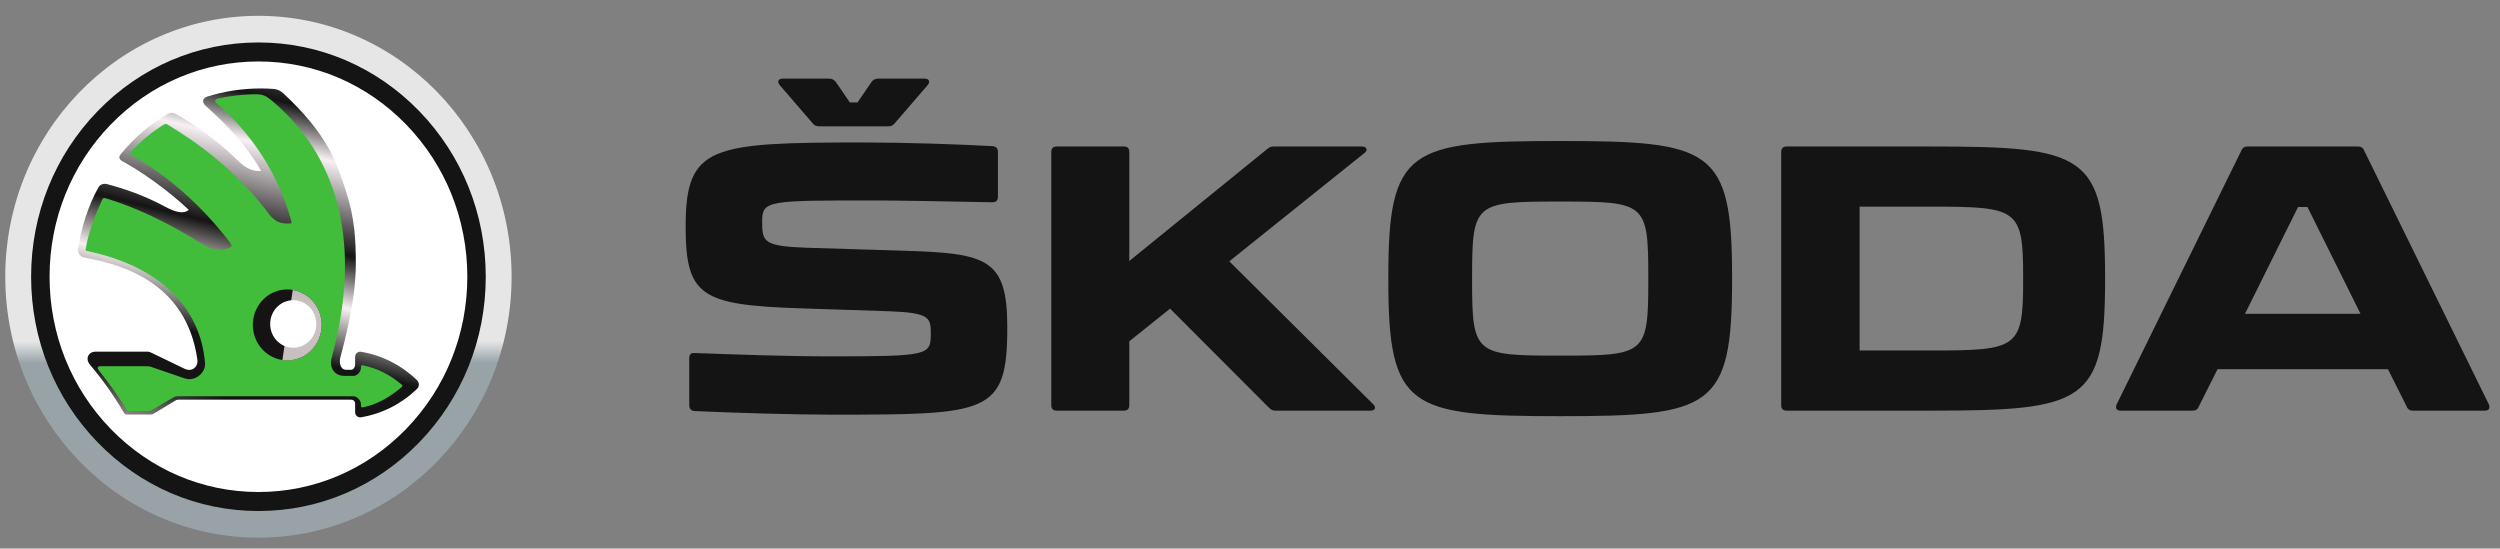
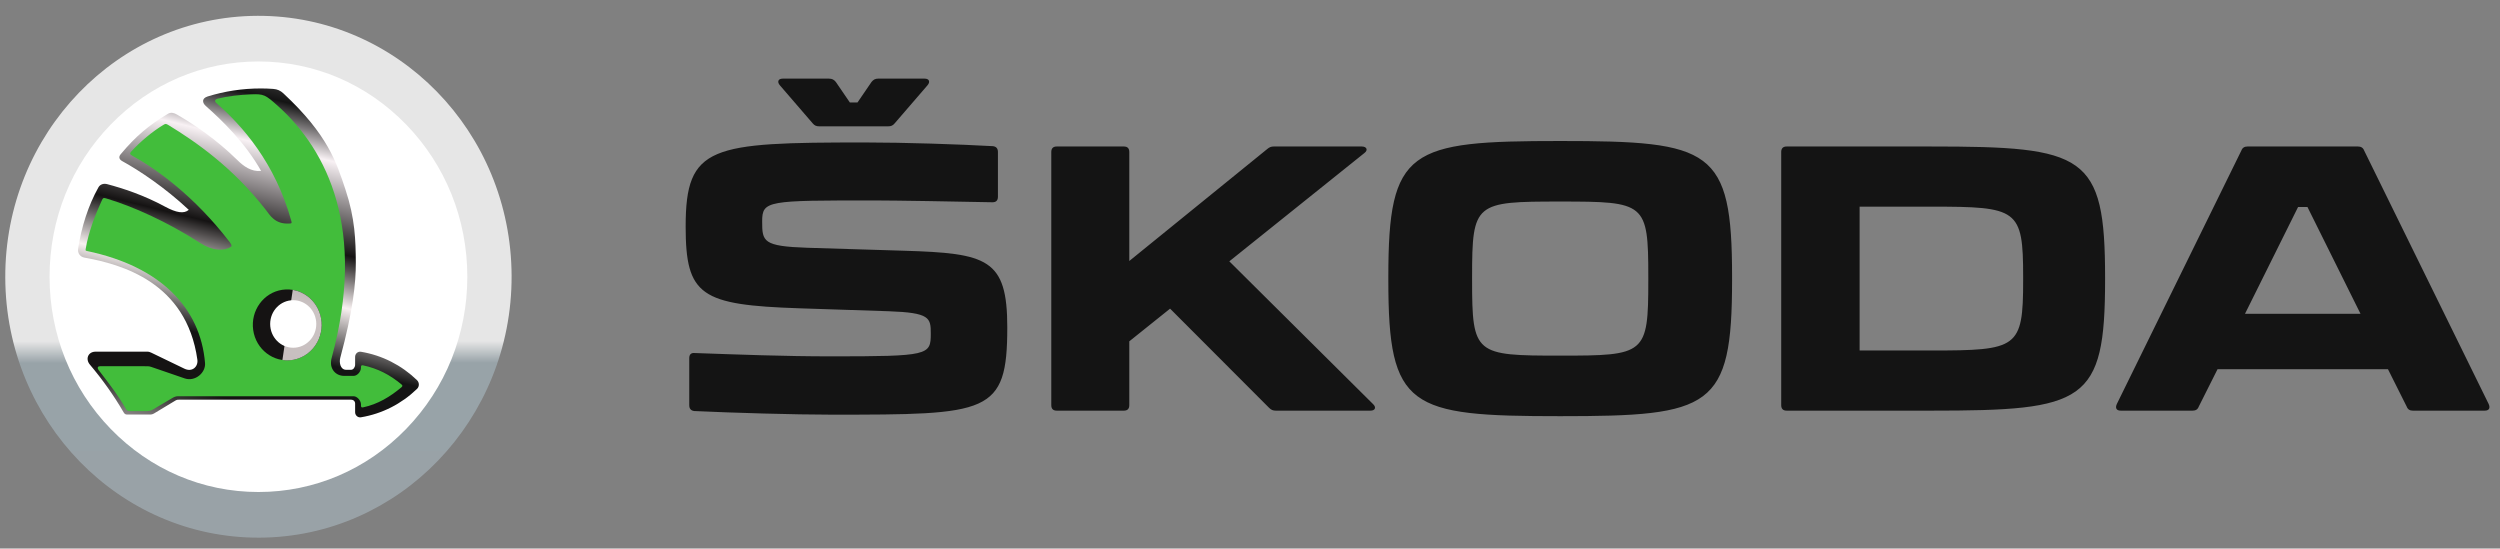
<svg xmlns="http://www.w3.org/2000/svg" width="474" height="104" viewBox="0 0 474 104" fill="none">
  <rect x="0" y="0" width="474" height="104" fill="#808080" stroke="none" />
  <path d="M48.834 3C75.344 2.907 96.908 24.978 97 52.3C97.091 79.621 75.675 101.846 49.165 101.94C22.656 102.035 1.092 79.963 1 52.641C0.909 25.319 22.325 3.094 48.834 3Z" fill="url(#paint0_linear_191_1777)" />
-   <path d="M49 96.89C37.487 96.89 26.663 92.271 18.523 83.88C10.382 75.491 5.898 64.334 5.898 52.471C5.898 40.604 10.382 29.45 18.523 21.061C26.663 12.67 37.487 8.05 49 8.05C60.513 8.05 71.337 12.67 79.477 21.061C87.618 29.45 92.1 40.604 92.1 52.471C92.1 64.334 87.618 75.489 79.477 83.88C71.337 92.271 60.513 96.89 49 96.89Z" fill="#141414" />
  <path d="M49 93.285C38.422 93.285 28.477 89.039 20.997 81.331C13.516 73.621 9.397 63.371 9.397 52.471C9.397 41.568 13.516 31.319 20.997 23.609C28.477 15.901 38.422 11.654 49 11.654C59.579 11.654 69.524 15.901 77.004 23.609C84.485 31.319 88.604 41.569 88.604 52.471C88.604 63.372 84.485 73.622 77.004 81.331C69.524 89.039 59.579 93.285 49 93.285Z" fill="white" />
  <path d="M79.065 72.079C76.137 69.247 72.446 67.353 68.424 66.692C68.289 66.67 68.151 66.679 68.02 66.717C67.889 66.755 67.767 66.823 67.663 66.914C67.559 67.006 67.476 67.119 67.418 67.247C67.361 67.375 67.332 67.514 67.331 67.655V69.159C67.331 69.606 66.999 70.113 66.564 70.113C66.248 70.113 65.932 70.122 65.615 70.113C64.494 70.096 64.29 68.676 64.515 67.84C66.905 59.005 67.49 53.647 67.462 49.745C67.432 45.597 67.331 41.466 65.518 35.996C63.77 30.734 62.175 25.581 53.736 17.707C53.163 17.174 52.584 16.916 51.812 16.858C50.982 16.799 50.304 16.769 49.459 16.769C45.956 16.769 42.575 17.298 39.38 18.287C38.185 18.659 38.364 19.516 39.021 20.1C42.207 22.909 46.526 27.13 49.506 32.403C47.62 32.592 46.178 31.51 44.965 30.313C40.983 26.406 36.836 23.621 33.542 21.714C32.968 21.383 32.403 21.244 31.835 21.581C28.205 23.757 25.758 25.803 22.876 29.249C22.386 29.835 22.703 30.291 23.183 30.553C26.334 32.276 31.268 35.542 35.793 39.785C34.871 40.585 33.409 40.323 31.291 39.178C27.219 36.974 23.305 35.705 20.317 34.912C19.678 34.743 18.992 34.928 18.663 35.518C16.75 38.943 15.43 43.04 14.806 47.195C14.687 47.993 15.214 48.699 15.986 48.838C22.949 50.093 35.361 53.467 37.422 68.203C37.6 69.493 36.461 70.628 34.962 69.901C32.869 68.891 30.778 67.883 28.688 66.872C28.468 66.767 28.219 66.677 27.978 66.677H18.116C16.713 66.677 16.136 68.059 17.048 69.136C19.419 71.95 21.594 74.987 23.454 78.206C23.619 78.491 23.807 78.601 24.13 78.601H28.435C28.716 78.605 28.992 78.527 29.232 78.376C30.585 77.558 31.938 76.743 33.294 75.925C33.546 75.771 33.796 75.774 34.09 75.774H66.543C66.978 75.774 67.331 76.063 67.331 76.513V78.159C67.331 78.758 67.851 79.212 68.424 79.121C72.445 78.459 76.137 76.565 79.065 73.735C79.175 73.629 79.263 73.501 79.323 73.359C79.383 73.216 79.414 73.062 79.414 72.907C79.414 72.752 79.383 72.598 79.323 72.456C79.263 72.313 79.175 72.185 79.065 72.079Z" fill="url(#paint1_linear_191_1777)" />
  <path d="M54.888 67.263C51.691 67.263 49.103 64.594 49.103 61.306C49.103 58.014 51.691 55.346 54.888 55.346C58.076 55.346 60.668 58.014 60.668 61.306C60.668 64.594 58.076 67.263 54.888 67.263ZM76.14 72.903C73.944 71.057 71.63 69.864 68.82 69.263C68.565 69.209 68.441 69.31 68.441 69.58V69.725C68.441 70.437 67.751 71.266 67.056 71.266H65.231C63.69 71.266 62.314 69.957 62.884 67.856C69.481 43.594 62.11 28.592 52.802 20.194C50.273 17.917 50.047 17.791 47.527 17.89C45.541 17.968 43.213 18.219 41.244 18.711C40.857 18.808 40.534 19.125 41.046 19.567C45.823 23.716 52.211 30.869 55.266 42.002C55.371 42.388 55.149 42.361 54.863 42.377C52.127 42.548 51.205 40.821 50.35 39.723C44.148 31.767 37.194 26.928 31.989 23.748C31.471 23.428 31.387 23.434 30.993 23.672C28.9 24.917 26.552 26.904 24.897 28.713C24.552 29.095 24.639 29.274 25.021 29.485C29.729 32.086 36.889 37.209 43.542 45.896C43.956 46.433 43.984 46.681 43.75 46.823C42.47 47.609 40.334 47.598 37.995 46.096C31.65 42.018 25.207 39.13 20.166 37.633C19.629 37.471 19.535 37.504 19.315 37.978C18.086 40.641 16.747 44.103 16.264 47.104C16.203 47.495 16.169 47.526 16.522 47.6C30.395 50.504 38.007 58.347 38.875 68.831C39.027 70.649 37.03 72.401 35.044 71.754C32.886 71.048 30.793 70.256 28.634 69.551C28.404 69.474 28.164 69.435 27.922 69.438C24.941 69.436 21.955 69.434 18.97 69.434C18.572 69.434 18.339 69.691 18.734 70.207C20.987 73.144 22.297 74.808 23.885 77.554C24.048 77.84 24.236 77.949 24.562 77.949C25.657 77.949 26.756 77.947 27.856 77.947C28.292 77.947 28.665 77.843 29.044 77.613C30.238 76.892 31.425 76.22 32.62 75.498C32.999 75.268 33.324 75.129 33.763 75.129C44.596 75.126 56.206 75.129 67.036 75.127C67.727 75.127 68.442 75.959 68.442 76.676V76.923C68.442 77.192 68.565 77.293 68.82 77.241C71.63 76.641 73.945 75.25 76.14 73.404C76.338 73.235 76.338 73.073 76.14 72.903Z" fill="#42BD3B" />
  <path d="M60.914 60.626C61.436 64.302 58.968 67.712 55.401 68.25C51.838 68.787 48.526 66.248 48.005 62.572C47.483 58.897 49.951 55.483 53.514 54.946C57.08 54.408 60.392 56.951 60.914 60.626Z" fill="url(#paint2_linear_191_1777)" />
  <path d="M55.506 54.957L53.545 68.26C56.354 68.673 59.204 67.141 60.418 64.335C61.886 60.942 60.409 56.972 57.12 55.46C56.605 55.221 56.063 55.052 55.506 54.957Z" fill="url(#paint3_linear_191_1777)" />
  <path d="M59.968 61.427C59.968 63.912 58.01 65.932 55.593 65.932C53.178 65.932 51.224 63.912 51.224 61.427C51.224 58.937 53.178 56.918 55.593 56.918C58.01 56.918 59.968 58.937 59.968 61.427Z" fill="white" />
  <path d="M147.858 16.165L154.09 23.391C154.429 23.806 154.774 23.95 155.318 23.95H168.394C168.946 23.95 169.286 23.806 169.626 23.391L175.859 16.165C176.404 15.533 176.201 14.908 175.311 14.908H166.487C165.931 14.908 165.585 15.115 165.244 15.533L162.579 19.433H161.134L158.469 15.533C158.128 15.117 157.786 14.909 157.17 14.909H148.409C147.512 14.909 147.319 15.533 147.858 16.165ZM263.228 52.469V53.167C263.228 77.439 267.143 78.908 295.816 78.908C324.499 78.908 328.402 77.439 328.402 53.092V52.469C328.402 28.198 324.499 26.734 295.816 26.734C267.143 26.734 263.228 28.198 263.228 52.469ZM260.324 76.609L233.077 49.547L258.674 29.027C259.433 28.472 259.15 27.776 258.195 27.776H241.491C241.015 27.776 240.67 27.913 240.261 28.261L214.114 49.484V28.82C214.114 28.127 213.772 27.776 213.087 27.776H200.355C199.67 27.776 199.324 28.13 199.324 28.82V76.816C199.324 77.513 199.67 77.859 200.357 77.859H213.088C213.772 77.859 214.114 77.511 214.114 76.816V64.715L221.847 58.52L240.602 77.305C241.015 77.72 241.356 77.859 241.899 77.859H259.838C260.728 77.862 261.006 77.236 260.324 76.609ZM366.06 27.776H338.751C338.071 27.776 337.717 28.13 337.717 28.82V76.816C337.717 77.513 338.071 77.859 338.75 77.859H366.062C395.296 77.859 399.125 76.394 399.125 53.023V52.609C399.125 29.235 395.295 27.776 366.061 27.776M471.857 76.609L448.242 28.541C448.035 27.989 447.621 27.776 447.077 27.776H426.134C425.577 27.776 425.169 27.989 424.964 28.543L401.348 76.609C401.001 77.376 401.284 77.859 402.095 77.859H415.721C416.265 77.859 416.681 77.652 416.882 77.093L420.447 69.998H452.759L456.313 77.093C456.525 77.652 456.931 77.859 457.484 77.859H471.102C471.924 77.862 472.199 77.376 471.855 76.609M312.518 52.469V53.167C312.518 67.22 311.97 67.428 295.815 67.428C279.66 67.428 279.109 67.221 279.109 53.167V52.469C279.109 38.419 279.66 38.213 295.815 38.213C311.97 38.213 312.518 38.419 312.518 52.469ZM383.589 52.469V53.167C383.589 66.033 382.557 66.454 366.134 66.454H352.582V39.181H366.133C382.557 39.181 383.589 39.602 383.589 52.469ZM447.554 59.499H425.649L435.714 39.249H437.495L447.554 59.499ZM131.639 77.934C138.896 78.273 150.73 78.62 157.568 78.62C187.419 78.62 190.981 78.557 190.981 62.071C190.981 49.063 187.221 48.02 171.407 47.538L153.062 46.976C144.648 46.694 144.506 45.796 144.506 41.969C144.506 38.004 145.533 38.004 165.726 38.004C169.552 38.004 181.739 38.211 188.182 38.35C188.855 38.35 189.208 38.004 189.208 37.306V28.818C189.208 28.126 188.855 27.774 188.242 27.711C181.875 27.356 171.476 27.01 164.013 27.01C134.718 27.01 130 27.57 130 42.937C130 56.088 132.869 57.828 151.624 58.456L168.458 59.01C176.334 59.285 176.476 60.258 176.476 63.25C176.476 67.359 176.131 67.565 157.507 67.565C148.815 67.565 139.85 67.219 131.706 66.935C131.022 66.867 130.681 67.219 130.681 67.91V76.814C130.681 77.513 131.021 77.862 131.639 77.934Z" fill="#141414" />
  <defs>
    <linearGradient id="paint0_linear_191_1777" x1="237.468" y1="102.084" x2="237.416" y2="31.92" gradientUnits="userSpaceOnUse">
      <stop stop-color="#99A2A7" />
      <stop offset="0.476" stop-color="#98A3A8" />
      <stop offset="0.535" stop-color="#E6E6E6" />
      <stop offset="1" stop-color="#E6E6E6" />
    </linearGradient>
    <linearGradient id="paint1_linear_191_1777" x1="29.409" y1="106.137" x2="63.647" y2="-33.497" gradientUnits="userSpaceOnUse">
      <stop stop-color="#151313" />
      <stop offset="0.085" stop-color="#151313" />
      <stop offset="0.128" stop-color="#F8F1F1" />
      <stop offset="0.229" stop-color="#151313" />
      <stop offset="0.304" stop-color="#141414" />
      <stop offset="0.382" stop-color="#F8F1F1" />
      <stop offset="0.45" stop-color="#151313" />
      <stop offset="0.566" stop-color="#F8F1F4" />
      <stop offset="0.627" stop-color="#141414" />
      <stop offset="0.787" stop-color="#F8F1F1" />
      <stop offset="1" stop-color="#F8F1F2" />
    </linearGradient>
    <linearGradient id="paint2_linear_191_1777" x1="217.216" y1="46.688" x2="232.4" y2="141.193" gradientUnits="userSpaceOnUse">
      <stop stop-color="#151313" />
      <stop offset="0.163" stop-color="#CCC4C4" />
      <stop offset="0.496" stop-color="#B7ACAD" />
      <stop offset="1" stop-color="#151313" />
    </linearGradient>
    <linearGradient id="paint3_linear_191_1777" x1="197.555" y1="49.494" x2="142.676" y2="234.531" gradientUnits="userSpaceOnUse">
      <stop stop-color="#151313" />
      <stop offset="0.25" stop-color="#CCC4C4" />
      <stop offset="0.5" stop-color="#B7ACAD" />
      <stop offset="1" stop-color="#151313" />
    </linearGradient>
  </defs>
</svg>